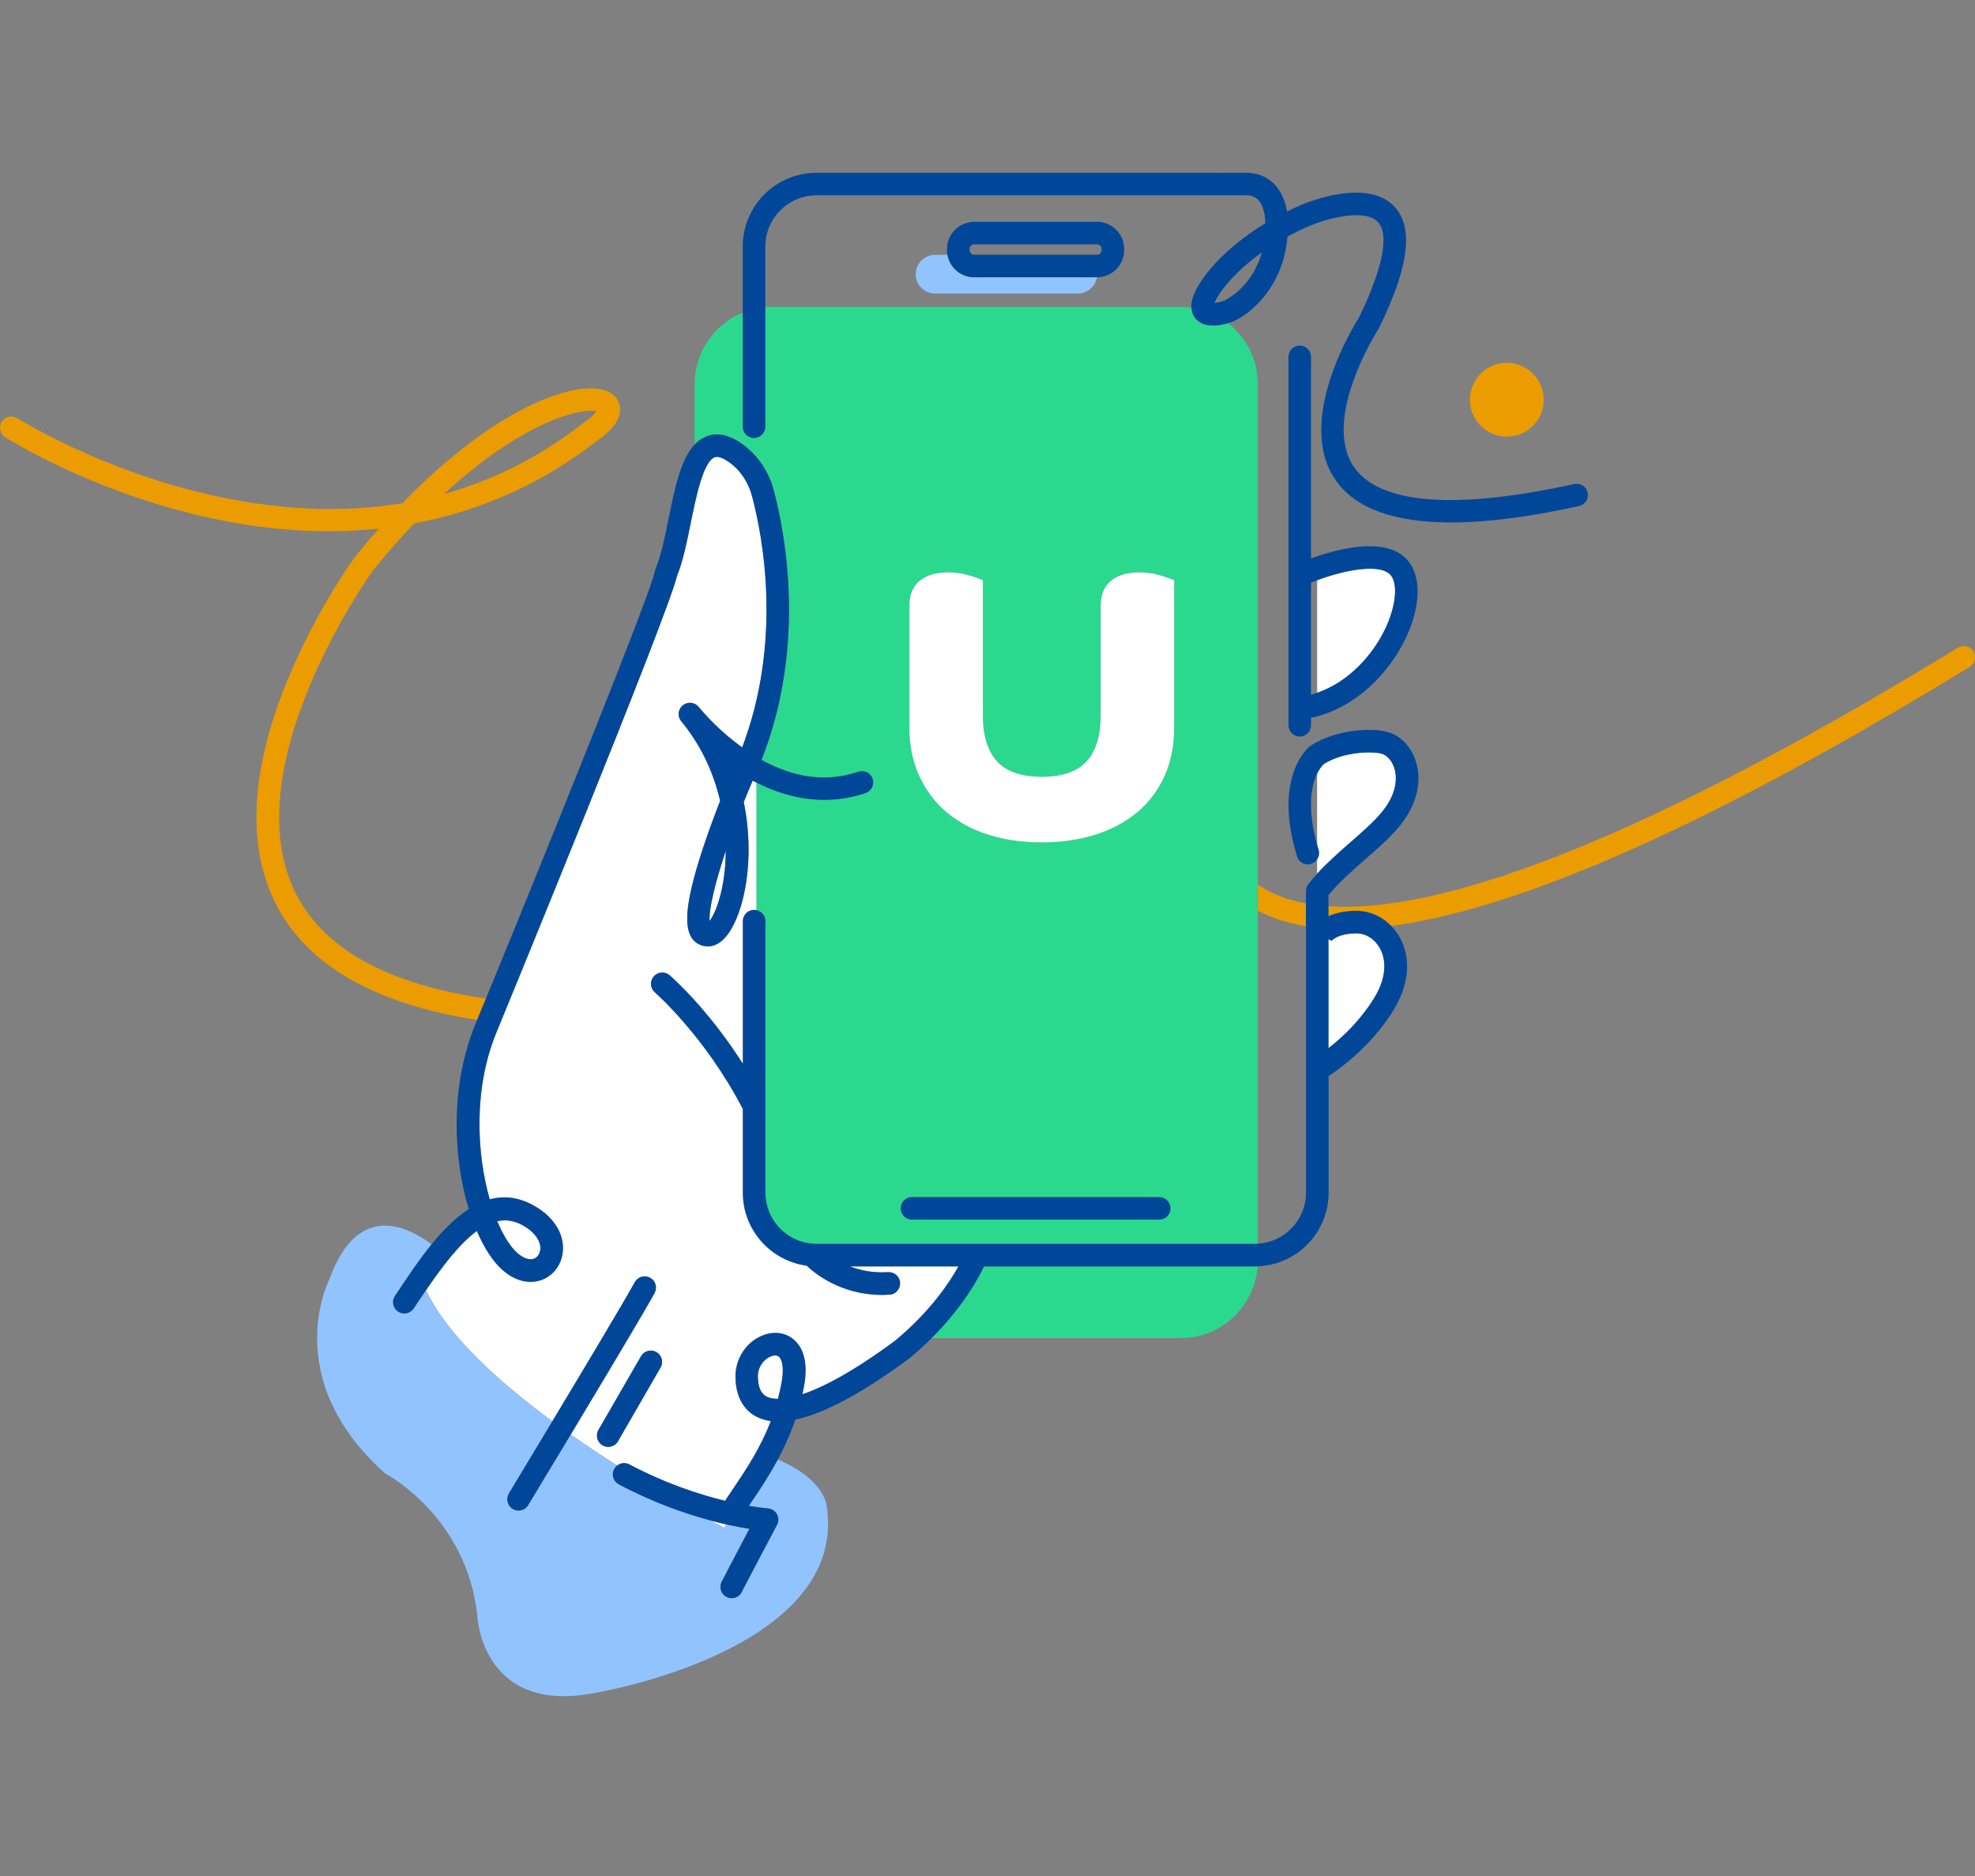
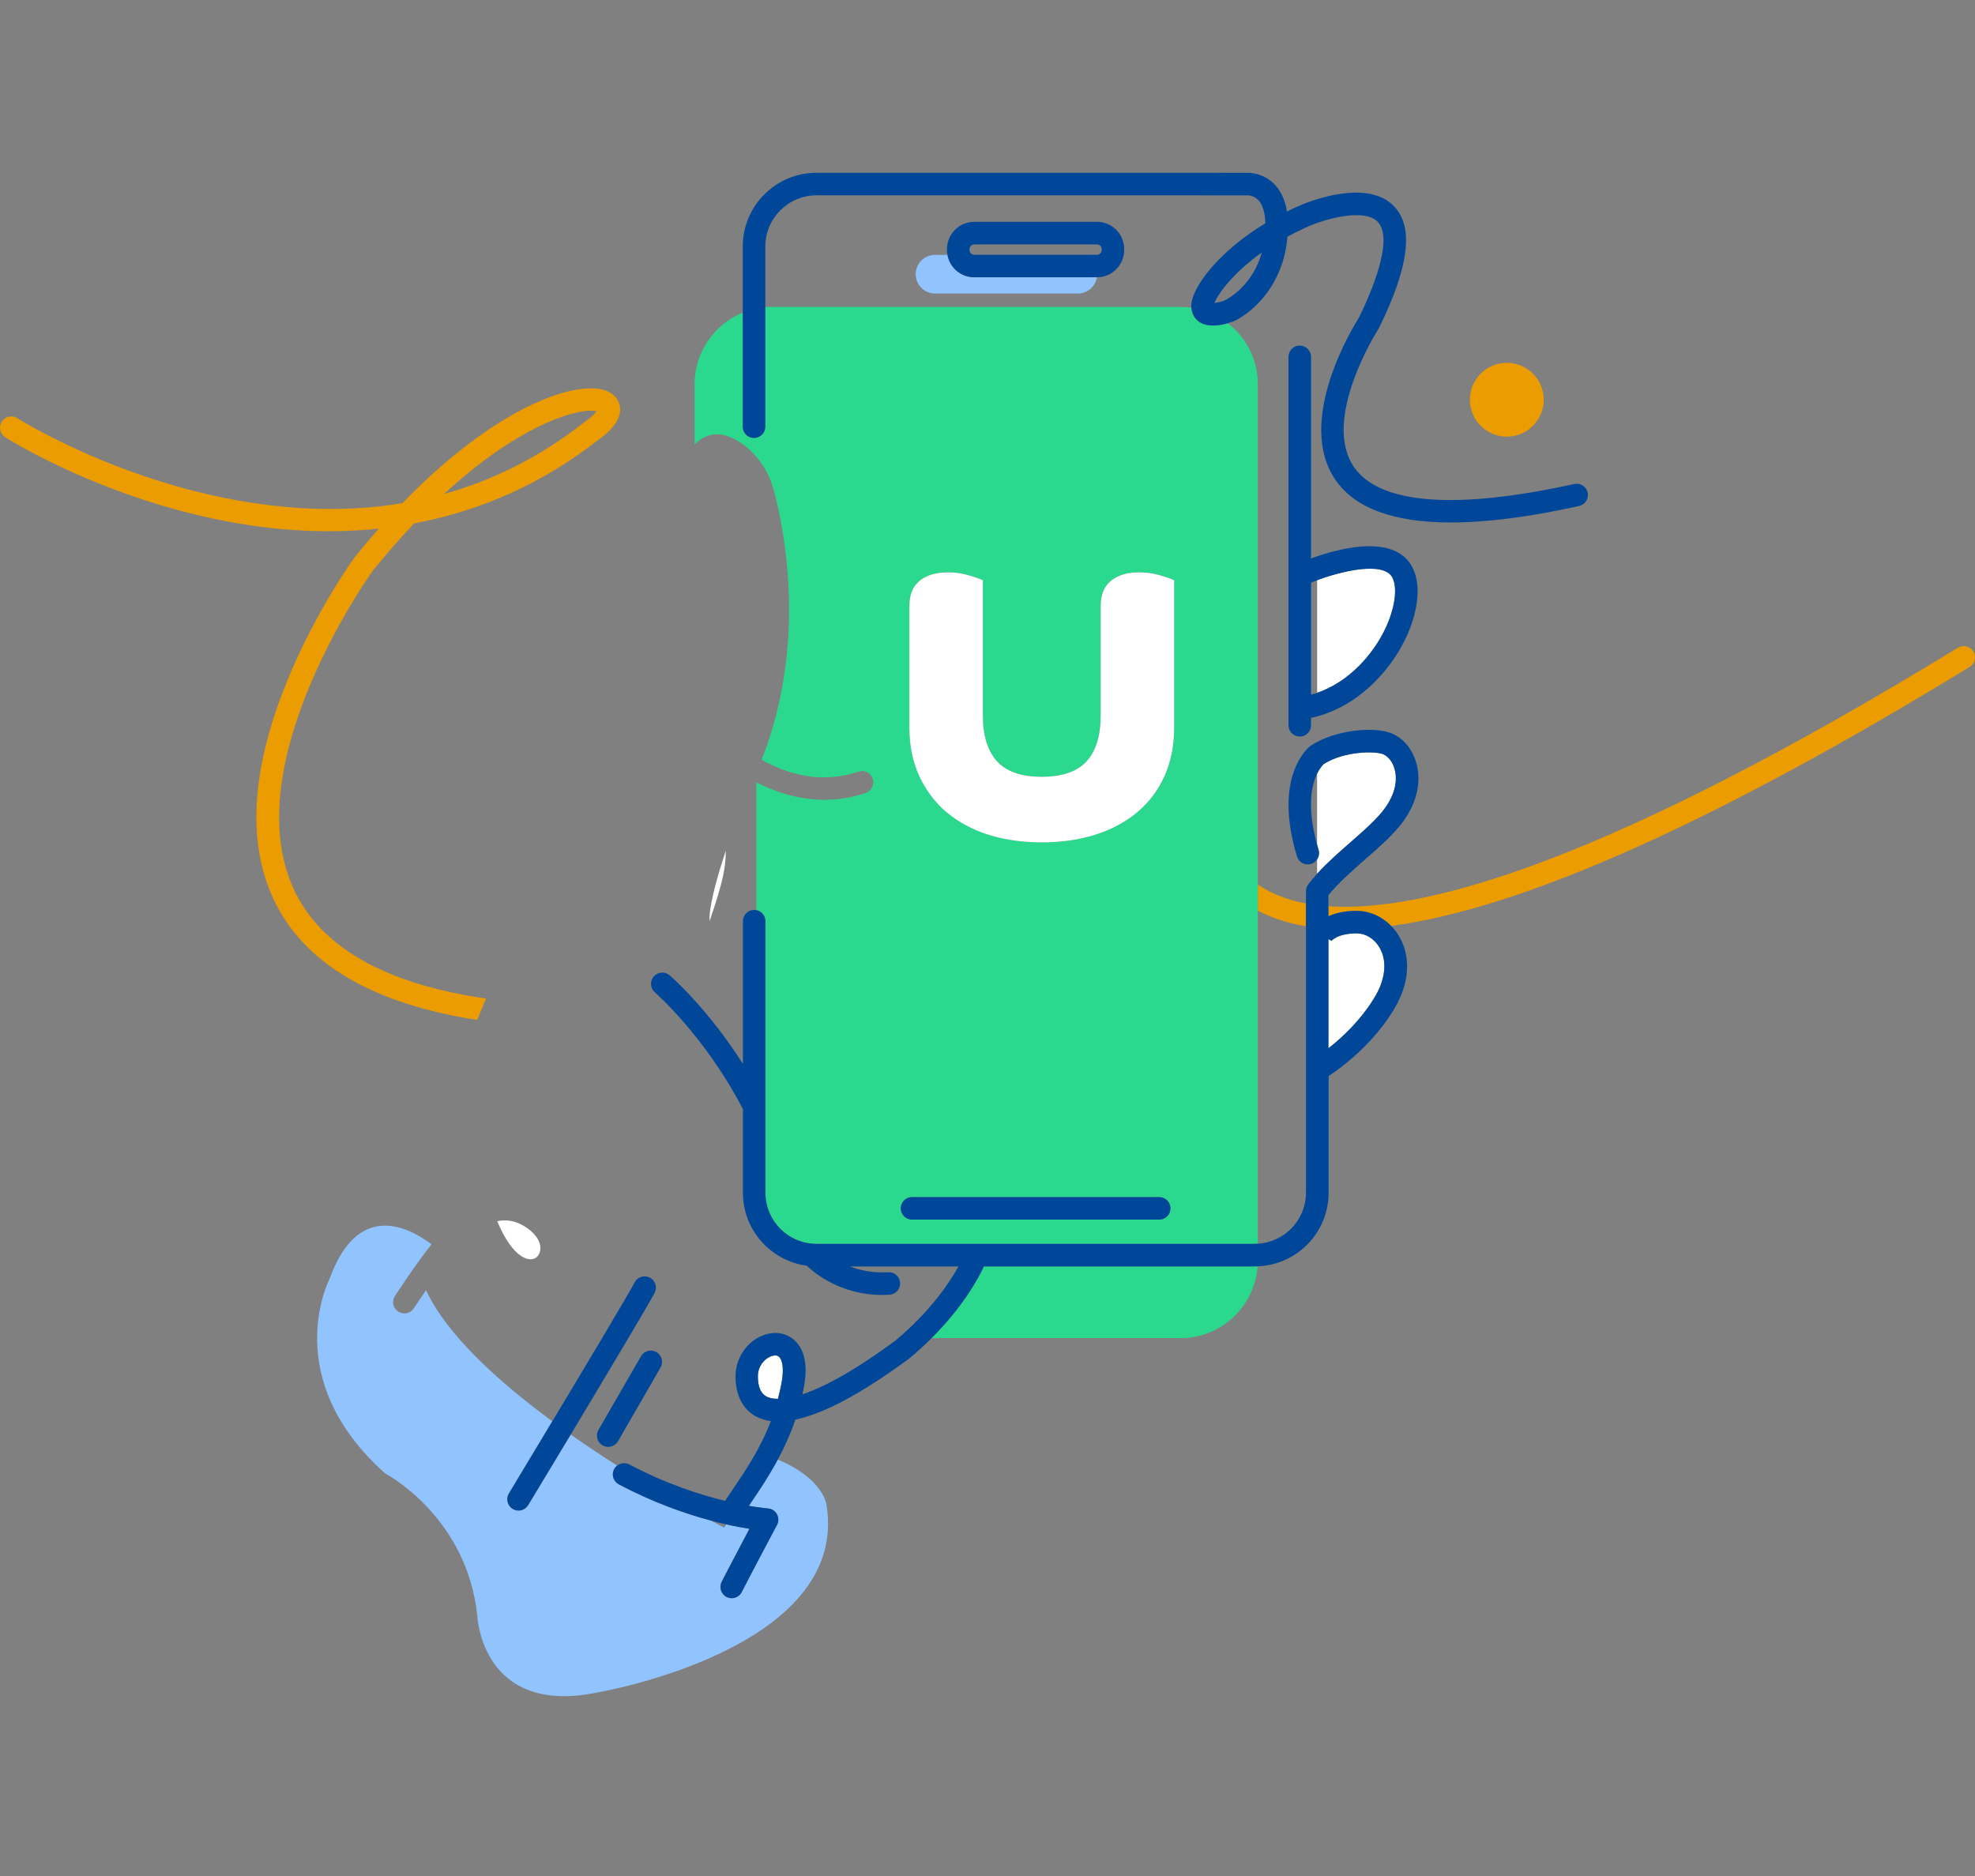
<svg xmlns="http://www.w3.org/2000/svg" width="80" height="76" viewBox="0 0 80 76" fill="none">
  <rect x="0" y="0" width="80" height="76" fill="#808080" stroke="none" />
  <path d="M30.327 61.001C30.805 61.084 31.086 61.105 31.095 61.105C31.249 61.116 31.388 61.204 31.464 61.339C31.539 61.474 31.541 61.639 31.468 61.776C30.409 63.77 30.044 64.487 30.04 64.493C29.96 64.651 29.799 64.743 29.633 64.743C29.564 64.743 29.492 64.726 29.427 64.693C29.202 64.58 29.113 64.305 29.226 64.08C29.229 64.073 29.523 63.494 30.351 61.933C30.099 61.892 29.784 61.836 29.419 61.754C29.364 61.838 29.333 61.885 29.333 61.885C29.333 61.885 29.136 61.785 28.793 61.6C27.761 61.325 26.458 60.874 25.061 60.132C24.838 60.014 24.754 59.738 24.871 59.515C24.902 59.457 24.944 59.409 24.993 59.371C24.385 58.984 23.752 58.564 23.118 58.117C22.216 59.619 21.471 60.852 21.396 60.974C21.31 61.116 21.159 61.195 21.006 61.195C20.925 61.195 20.843 61.173 20.77 61.129C20.555 61 20.485 60.718 20.615 60.503C20.633 60.472 21.42 59.168 22.373 57.581C20.169 55.958 18.09 54.068 17.257 52.266C17.158 52.409 17.061 52.555 16.963 52.701L16.757 53.008C16.669 53.139 16.525 53.208 16.379 53.208C16.291 53.208 16.201 53.183 16.123 53.13C15.913 52.989 15.858 52.705 16.001 52.496L16.205 52.193C16.576 51.638 17.003 51.001 17.482 50.411C16.453 49.639 14.467 48.704 13.342 51.828C13.342 51.828 11.266 55.825 15.603 59.692C15.603 59.692 18.935 61.429 19.337 65.497C19.337 65.497 19.525 69.516 24.17 68.57C24.17 68.57 34.424 66.846 33.48 60.972C33.48 60.972 33.374 59.906 31.501 59.128C31.143 59.796 30.761 60.364 30.433 60.848C30.398 60.901 30.365 60.948 30.33 61L30.327 61.001Z" fill="#91C4FF" />
  <path d="M11.903 36.027C9.555 30.976 14.889 23.417 15.104 23.116C15.678 22.407 16.236 21.774 16.777 21.204C19.494 20.695 21.993 19.572 24.194 17.85C25.048 17.264 25.163 16.767 25.108 16.453C25.081 16.3 24.96 15.929 24.42 15.787C23.173 15.461 20.045 16.52 16.3 20.384C13.861 20.791 11.226 20.673 8.416 20.024C3.972 19.002 0.734 16.962 0.701 16.942C0.49 16.807 0.207 16.869 0.071 17.083C-0.064 17.297 -0.002 17.578 0.21 17.713C0.347 17.799 3.592 19.846 8.18 20.91C10.678 21.489 13.079 21.655 15.347 21.414C15.029 21.774 14.708 22.152 14.385 22.552C14.379 22.557 14.376 22.564 14.37 22.57C14.31 22.652 12.882 24.628 11.746 27.312C10.196 30.973 9.97 34.033 11.072 36.41C12.28 39.01 15.053 40.657 19.329 41.32C19.444 41.041 19.563 40.752 19.687 40.453C15.61 39.863 12.995 38.378 11.902 36.029L11.903 36.027ZM23.943 16.636C24.033 16.636 24.108 16.643 24.164 16.657C24.106 16.745 23.971 16.898 23.668 17.105C23.659 17.11 23.651 17.116 23.644 17.123C21.913 18.48 20.023 19.444 17.987 20.012C20.901 17.324 23.114 16.636 23.943 16.636Z" fill="#EB9C00" />
  <path d="M52.897 36.6C52.079 36.447 51.443 36.175 50.952 35.835V36.894C51.52 37.193 52.168 37.403 52.897 37.524V36.6Z" fill="#EB9C00" />
  <path d="M79.935 26.391C79.803 26.176 79.522 26.108 79.307 26.24C65.306 34.805 57.808 36.985 53.808 36.713V37.119C54.074 37 54.431 36.907 54.911 36.898C55.453 36.89 55.962 37.115 56.346 37.511C61.668 36.81 69.505 33.306 79.781 27.02C79.997 26.888 80.064 26.607 79.933 26.391H79.935Z" fill="#EB9C00" />
  <path d="M39.847 51.302C39.602 51.824 38.981 52.955 37.724 54.209H47.826C49.473 54.209 50.83 52.916 50.939 51.297C50.901 51.297 50.863 51.302 50.824 51.302H39.847Z" fill="#2BD98E" />
  <path d="M28.603 17.68C29.032 17.506 29.512 17.6 30.031 17.957C30.672 18.399 31.139 19.081 31.349 19.875C31.822 21.668 32.666 26.169 30.851 30.781C32.202 31.528 33.517 31.688 34.771 31.259C35.01 31.179 35.269 31.305 35.35 31.544C35.432 31.783 35.304 32.043 35.065 32.123C33.648 32.607 32.131 32.455 30.634 31.694V36.87C30.842 36.912 30.999 37.097 30.999 37.318V48.317C30.999 49.46 31.928 50.389 33.071 50.389H50.822C50.864 50.389 50.907 50.386 50.949 50.382V15.555C50.949 14.556 50.472 13.665 49.736 13.093C49.433 13.183 48.927 13.274 48.578 13.044C48.385 12.914 48.272 12.71 48.253 12.465C48.113 12.445 47.969 12.432 47.822 12.432H31.262C31.172 12.432 31.083 12.438 30.995 12.445V17.287C30.995 17.539 30.791 17.744 30.538 17.744C30.287 17.744 30.082 17.539 30.082 17.287V12.666C28.945 13.133 28.137 14.255 28.137 15.556V18.005C28.271 17.863 28.424 17.753 28.598 17.684L28.603 17.68ZM46.955 49.409H36.942C36.69 49.409 36.486 49.204 36.486 48.952C36.486 48.7 36.69 48.496 36.942 48.496H46.955C47.207 48.496 47.412 48.7 47.412 48.952C47.412 49.204 47.207 49.409 46.955 49.409ZM36.836 24.544C36.836 24.076 36.986 23.724 37.285 23.497C37.559 23.289 37.937 23.183 38.406 23.183C38.684 23.183 38.943 23.218 39.179 23.285C39.394 23.348 39.538 23.393 39.619 23.424L39.812 23.499V28.975C39.812 29.804 40.008 30.436 40.397 30.852C40.776 31.259 41.381 31.466 42.199 31.466C43.017 31.466 43.621 31.259 44.001 30.852C44.388 30.436 44.585 29.806 44.585 28.975V24.544C44.585 24.076 44.735 23.724 45.034 23.497C45.308 23.289 45.679 23.183 46.134 23.183C46.426 23.183 46.692 23.218 46.926 23.285C47.142 23.348 47.286 23.393 47.368 23.424L47.561 23.499V29.475C47.561 30.195 47.43 30.852 47.174 31.427C46.915 32.008 46.541 32.506 46.057 32.908C45.578 33.306 45.003 33.613 44.344 33.817C43.694 34.02 42.973 34.122 42.199 34.122C41.425 34.122 40.703 34.02 40.053 33.817C39.394 33.611 38.821 33.304 38.35 32.904C37.875 32.505 37.502 32.008 37.236 31.427C36.971 30.85 36.838 30.193 36.838 29.472V24.54L36.836 24.544Z" fill="#2BD98E" />
  <path d="M37.875 10.325C37.444 10.325 37.092 10.678 37.092 11.109C37.092 11.54 37.444 11.892 37.875 11.892H43.661C44.048 11.892 44.37 11.605 44.432 11.235H39.464C38.921 11.235 38.47 10.84 38.379 10.325H37.875Z" fill="#91C4FF" />
  <path d="M31.654 56.044C31.778 55.398 31.672 55.054 31.543 54.956C31.503 54.925 31.451 54.912 31.398 54.912C31.322 54.912 31.238 54.938 31.17 54.972C30.953 55.078 30.699 55.348 30.699 55.756C30.699 56.183 30.82 56.462 31.059 56.583C31.136 56.621 31.278 56.669 31.51 56.67C31.565 56.469 31.612 56.26 31.654 56.044Z" fill="white" />
  <path d="M20.962 50.769C21.208 50.984 21.455 51.065 21.639 50.99C21.78 50.931 21.875 50.785 21.887 50.608C21.911 50.282 21.665 49.931 21.226 49.668C20.859 49.449 20.5 49.398 20.142 49.473C20.388 50.066 20.673 50.517 20.962 50.769Z" fill="white" />
-   <path d="M29.417 61.755C29.222 61.712 29.012 61.66 28.791 61.6C29.134 61.785 29.332 61.885 29.332 61.885C29.332 61.885 29.363 61.838 29.417 61.754V61.755Z" fill="white" />
-   <path d="M30.491 31.621C30.365 31.913 30.244 32.203 30.13 32.492C30.606 34.809 30.144 36.974 29.474 37.86C29.01 38.472 28.539 38.351 28.358 38.271C27.63 37.947 27.668 36.804 28.49 34.325C28.716 33.642 28.965 32.977 29.175 32.439C28.926 31.372 28.455 30.281 27.674 29.307C27.624 29.249 27.597 29.212 27.59 29.205C27.436 29.008 27.469 28.725 27.665 28.568C27.858 28.413 28.143 28.44 28.302 28.632C28.326 28.659 28.347 28.688 28.371 28.716C28.559 28.94 29.176 29.64 30.067 30.277C31.7 25.966 30.913 21.781 30.469 20.103C30.316 19.519 29.976 19.024 29.516 18.704C29.344 18.586 29.107 18.458 28.948 18.522C28.484 18.708 28.192 20.149 27.979 21.2C27.818 21.993 27.666 22.743 27.429 23.317C27.038 24.982 20.182 41.649 20.113 41.82C19.172 44.103 19.311 46.73 19.84 48.585C20.421 48.426 21.042 48.487 21.698 48.879C22.45 49.328 22.853 49.982 22.802 50.67C22.764 51.196 22.452 51.64 21.99 51.83C21.475 52.042 20.883 51.905 20.366 51.452C19.981 51.116 19.62 50.563 19.32 49.865C18.628 50.369 17.945 51.26 17.261 52.263C18.093 54.065 20.173 55.955 22.377 57.578C23.715 55.35 25.38 52.564 25.715 51.945C25.835 51.722 26.111 51.64 26.334 51.759C26.556 51.877 26.638 52.155 26.52 52.378C26.171 53.026 24.469 55.871 23.122 58.113C23.755 58.558 24.389 58.978 24.997 59.367C25.134 59.26 25.327 59.236 25.492 59.323C26.971 60.107 28.351 60.55 29.374 60.799C29.383 60.781 29.39 60.762 29.401 60.746C29.489 60.614 29.582 60.477 29.677 60.335C30.186 59.583 30.785 58.697 31.221 57.565C31.011 57.538 30.822 57.481 30.65 57.393C30.093 57.112 29.788 56.526 29.79 55.748C29.792 55.071 30.177 54.443 30.77 54.151C31.238 53.92 31.736 53.948 32.102 54.227C32.434 54.481 32.783 55.032 32.554 56.214C32.536 56.303 32.518 56.393 32.499 56.48C33.307 56.214 34.506 55.604 36.265 54.306C37.669 53.134 38.445 51.978 38.823 51.3H34.422C34.839 51.461 35.357 51.572 35.972 51.534C36.228 51.523 36.442 51.709 36.456 51.961C36.473 52.213 36.281 52.431 36.029 52.445C35.925 52.453 35.825 52.454 35.724 52.454C34.075 52.454 33.016 51.596 32.673 51.269C31.216 51.072 30.089 49.825 30.089 48.315V44.926C28.563 41.979 26.545 40.217 26.525 40.199C26.335 40.035 26.313 39.746 26.478 39.554C26.642 39.364 26.93 39.343 27.122 39.507C27.197 39.571 28.669 40.858 30.089 43.095V37.314C30.089 37.062 30.294 36.858 30.546 36.858C30.577 36.858 30.608 36.861 30.637 36.867V31.69C30.59 31.666 30.54 31.643 30.493 31.617L30.491 31.621ZM25.033 58.387C24.949 58.533 24.796 58.615 24.637 58.615C24.561 58.615 24.482 58.595 24.409 58.555C24.19 58.429 24.115 58.149 24.241 57.93L25.965 54.943C26.091 54.724 26.37 54.649 26.589 54.775C26.808 54.901 26.883 55.18 26.757 55.4L25.033 58.387Z" fill="white" />
-   <path d="M28.744 37.312C28.881 37.128 29.081 36.731 29.227 36.078C29.333 35.607 29.395 35.059 29.399 34.467C28.959 35.786 28.705 36.856 28.744 37.312Z" fill="white" />
+   <path d="M28.744 37.312C29.333 35.607 29.395 35.059 29.399 34.467C28.959 35.786 28.705 36.856 28.744 37.312Z" fill="white" />
  <path d="M56.099 25.498C56.501 24.668 56.622 23.822 56.399 23.395C56.046 22.721 54.314 23.141 53.353 23.505V28.066C54.673 27.611 55.625 26.483 56.099 25.498Z" fill="white" />
  <path d="M54.704 34.119C55.269 33.624 55.802 33.158 56.112 32.718C56.614 32.011 56.569 31.449 56.497 31.177C56.421 30.889 56.251 30.657 56.041 30.558C55.738 30.416 54.452 30.419 53.622 30.949C53.591 30.978 53.47 31.099 53.351 31.34V34.214C53.371 34.285 53.388 34.352 53.41 34.425C53.452 34.56 53.424 34.701 53.351 34.811V35.393C53.762 34.944 54.239 34.526 54.703 34.119H54.704Z" fill="white" />
  <path d="M54.947 37.811C54.947 37.811 54.936 37.811 54.929 37.811C54.135 37.825 53.923 38.128 53.921 38.132C53.93 38.119 53.934 38.11 53.934 38.11L53.81 38.048V42.467C55.23 41.362 55.796 40.199 55.802 40.184C56.145 39.505 56.165 38.84 55.858 38.353C55.645 38.011 55.305 37.811 54.947 37.811Z" fill="white" />
  <path d="M38.35 32.908C38.821 33.308 39.394 33.615 40.053 33.821C40.703 34.024 41.425 34.126 42.199 34.126C42.973 34.126 43.694 34.024 44.344 33.821C45.002 33.617 45.577 33.31 46.057 32.912C46.539 32.51 46.915 32.011 47.174 31.431C47.432 30.854 47.561 30.198 47.561 29.479V23.503L47.368 23.428C47.286 23.397 47.142 23.353 46.926 23.289C46.692 23.222 46.426 23.187 46.134 23.187C45.679 23.187 45.308 23.293 45.034 23.501C44.735 23.727 44.585 24.078 44.585 24.547V28.979C44.585 29.808 44.39 30.439 44.001 30.856C43.621 31.263 43.017 31.469 42.199 31.469C41.381 31.469 40.776 31.263 40.397 30.856C40.01 30.439 39.812 29.809 39.812 28.979V23.503L39.619 23.428C39.538 23.397 39.396 23.351 39.179 23.289C38.945 23.222 38.686 23.187 38.406 23.187C37.937 23.187 37.559 23.293 37.285 23.501C36.986 23.727 36.836 24.078 36.836 24.547V29.479C36.836 30.2 36.971 30.858 37.234 31.434C37.501 32.013 37.875 32.51 38.348 32.912L38.35 32.908Z" fill="white" />
  <path d="M30.544 17.742C30.796 17.742 31 17.538 31 17.286V9.986C31 8.843 31.93 7.913 33.073 7.913H48.688C48.688 7.913 48.701 7.915 48.708 7.915H50.512C50.523 7.911 50.779 7.899 50.974 8.109C51.148 8.295 51.242 8.616 51.255 9.045C50.408 9.558 49.802 10.082 49.4 10.488C48.668 11.229 48.239 11.956 48.255 12.432C48.255 12.443 48.259 12.454 48.261 12.465C48.279 12.71 48.39 12.916 48.586 13.044C48.933 13.274 49.44 13.181 49.743 13.093C49.827 13.068 49.897 13.044 49.942 13.028L49.974 13.015C50.826 12.613 51.9 11.541 52.123 9.838C52.133 9.752 52.143 9.668 52.15 9.588C52.437 9.432 52.743 9.281 53.074 9.138C53.607 8.912 55.25 8.401 55.811 8.991C56.483 9.701 55.513 11.912 55.051 12.858C54.814 13.232 52.449 17.067 54.1 19.448C54.892 20.592 56.457 21.166 58.774 21.166C60.215 21.166 61.948 20.945 63.964 20.499C64.21 20.444 64.365 20.202 64.311 19.955C64.256 19.709 64.015 19.553 63.766 19.608C58.973 20.663 55.891 20.43 54.85 18.929C53.499 16.981 55.809 13.367 55.833 13.331L55.86 13.283C57.073 10.815 57.275 9.206 56.474 8.362C55.378 7.208 52.986 8.183 52.716 8.298C52.511 8.386 52.316 8.476 52.13 8.569C52.057 8.107 51.887 7.736 51.622 7.464C51.16 6.993 50.602 6.993 50.454 7.002H49.477C49.477 7.002 49.464 7 49.457 7H33.071C31.426 7 30.086 8.339 30.086 9.986V17.287C30.086 17.539 30.29 17.744 30.542 17.744L30.544 17.742ZM49.597 12.178C49.468 12.224 49.312 12.261 49.197 12.272C49.34 11.892 49.955 11.056 51.109 10.23C50.744 11.558 49.776 12.089 49.596 12.177L49.597 12.178Z" fill="#004799" />
  <path d="M46.955 48.496H36.942C36.69 48.496 36.486 48.7 36.486 48.952C36.486 49.204 36.69 49.409 36.942 49.409H46.955C47.207 49.409 47.412 49.204 47.412 48.952C47.412 48.7 47.207 48.496 46.955 48.496Z" fill="#004799" />
  <path d="M44.434 8.987H39.462C38.854 8.987 38.359 9.482 38.359 10.09V10.132C38.359 10.197 38.366 10.261 38.377 10.323C38.468 10.84 38.919 11.233 39.462 11.233H44.434C45.042 11.233 45.536 10.738 45.536 10.13V10.088C45.536 9.48 45.042 8.985 44.434 8.985V8.987ZM44.624 10.132C44.624 10.234 44.536 10.322 44.434 10.322H39.462C39.359 10.322 39.272 10.234 39.272 10.132V10.09C39.272 9.987 39.359 9.9 39.462 9.9H44.434C44.536 9.9 44.624 9.987 44.624 10.09V10.132Z" fill="#004799" />
-   <path d="M15.999 52.498C15.858 52.706 15.913 52.991 16.121 53.132C16.2 53.185 16.287 53.21 16.377 53.21C16.523 53.21 16.667 53.139 16.755 53.009L16.961 52.703C17.06 52.557 17.157 52.41 17.255 52.268C17.94 51.267 18.623 50.375 19.315 49.871C19.614 50.57 19.974 51.121 20.361 51.457C20.878 51.908 21.469 52.045 21.984 51.835C22.446 51.645 22.758 51.202 22.797 50.676C22.848 49.987 22.446 49.334 21.692 48.885C21.037 48.494 20.416 48.434 19.835 48.591C19.304 46.736 19.167 44.108 20.107 41.826C20.177 41.656 27.033 24.987 27.424 23.322C27.659 22.749 27.812 21.998 27.973 21.206C28.187 20.154 28.479 18.713 28.943 18.527C29.102 18.463 29.339 18.591 29.511 18.71C29.973 19.027 30.31 19.524 30.464 20.108C30.907 21.788 31.694 25.973 30.062 30.282C29.171 29.645 28.554 28.944 28.366 28.721C28.344 28.694 28.32 28.665 28.296 28.637C28.137 28.445 27.853 28.416 27.659 28.573C27.464 28.73 27.431 29.013 27.584 29.211C27.59 29.218 27.619 29.254 27.668 29.313C28.45 30.286 28.919 31.378 29.169 32.444C28.959 32.981 28.711 33.648 28.484 34.33C27.663 36.81 27.624 37.953 28.353 38.276C28.534 38.356 29.005 38.477 29.468 37.865C30.139 36.98 30.601 34.814 30.124 32.497C30.239 32.209 30.361 31.918 30.486 31.626C30.533 31.652 30.582 31.675 30.63 31.699C32.129 32.461 33.644 32.61 35.061 32.128C35.3 32.046 35.426 31.787 35.346 31.55C35.264 31.31 35.005 31.184 34.767 31.265C33.513 31.694 32.196 31.531 30.847 30.786C32.662 26.174 31.819 21.673 31.346 19.88C31.136 19.086 30.668 18.405 30.027 17.963C29.509 17.605 29.029 17.512 28.599 17.686C28.424 17.757 28.273 17.866 28.139 18.007C27.57 18.609 27.329 19.791 27.078 21.029C26.93 21.761 26.775 22.517 26.565 23.012C26.551 23.044 26.542 23.081 26.534 23.116C26.405 23.912 22.225 34.267 19.683 40.455C19.561 40.754 19.441 41.044 19.326 41.322C19.304 41.375 19.282 41.428 19.26 41.481C18.226 43.988 18.351 46.889 18.988 48.981C18.44 49.334 17.934 49.852 17.476 50.417C16.998 51.005 16.57 51.644 16.2 52.199L15.995 52.502L15.999 52.498ZM21.226 49.666C21.665 49.927 21.911 50.28 21.887 50.606C21.875 50.784 21.778 50.931 21.639 50.988C21.456 51.063 21.208 50.983 20.962 50.767C20.675 50.517 20.388 50.064 20.142 49.471C20.5 49.394 20.859 49.447 21.226 49.666ZM29.227 36.076C29.081 36.731 28.882 37.126 28.744 37.31C28.705 36.854 28.959 35.784 29.399 34.465C29.395 35.057 29.332 35.605 29.227 36.076Z" fill="#004799" />
  <path d="M26.514 52.381C26.633 52.158 26.551 51.883 26.328 51.762C26.107 51.644 25.829 51.726 25.709 51.949C25.375 52.569 23.71 55.356 22.371 57.581C21.418 59.168 20.631 60.472 20.613 60.503C20.483 60.718 20.553 61 20.768 61.129C20.841 61.173 20.923 61.195 21.004 61.195C21.159 61.195 21.309 61.116 21.394 60.974C21.469 60.852 22.212 59.617 23.116 58.117C24.464 55.872 26.166 53.029 26.514 52.381Z" fill="#004799" />
  <path d="M26.757 55.4C26.883 55.18 26.808 54.903 26.589 54.775C26.372 54.649 26.092 54.724 25.965 54.943L24.241 57.93C24.115 58.149 24.19 58.427 24.409 58.555C24.48 58.597 24.559 58.615 24.637 58.615C24.794 58.615 24.948 58.533 25.033 58.387L26.757 55.4Z" fill="#004799" />
  <path d="M54.913 36.898C54.432 36.907 54.074 37 53.81 37.119V36.264C54.221 35.76 54.772 35.276 55.307 34.807C55.913 34.276 56.485 33.775 56.859 33.249C57.39 32.501 57.575 31.685 57.381 30.949C57.235 30.394 56.888 29.952 56.43 29.736C55.742 29.411 54.104 29.547 53.103 30.202C53.094 30.207 53.085 30.215 53.076 30.22C53.012 30.268 51.544 31.433 52.537 34.696C52.61 34.937 52.866 35.074 53.107 34.999C53.213 34.966 53.295 34.898 53.351 34.814C53.424 34.705 53.452 34.566 53.41 34.429C53.388 34.356 53.371 34.287 53.351 34.217C52.926 32.683 53.13 31.796 53.351 31.343C53.468 31.102 53.589 30.982 53.622 30.953C54.452 30.423 55.738 30.419 56.041 30.562C56.251 30.66 56.423 30.892 56.497 31.181C56.569 31.453 56.614 32.015 56.112 32.722C55.8 33.16 55.269 33.627 54.704 34.122C54.239 34.529 53.762 34.948 53.353 35.397C53.225 35.537 53.103 35.68 52.992 35.826C52.988 35.83 52.986 35.835 52.984 35.839C52.975 35.851 52.968 35.864 52.961 35.877C52.953 35.89 52.944 35.904 52.939 35.917C52.933 35.93 52.93 35.941 52.926 35.954C52.92 35.97 52.915 35.985 52.911 36.001C52.91 36.012 52.908 36.025 52.906 36.036C52.904 36.054 52.9 36.072 52.9 36.091C52.9 36.094 52.9 36.098 52.9 36.102V48.319C52.9 49.418 52.039 50.318 50.956 50.384C50.914 50.386 50.872 50.391 50.83 50.391H33.078C31.935 50.391 31.006 49.462 31.006 48.319V37.319C31.006 37.099 30.849 36.914 30.641 36.872C30.612 36.867 30.581 36.863 30.549 36.863C30.297 36.863 30.093 37.067 30.093 37.319V43.1C28.672 40.864 27.201 39.576 27.126 39.512C26.936 39.348 26.648 39.368 26.481 39.56C26.317 39.75 26.337 40.038 26.529 40.204C26.549 40.223 28.567 41.985 30.093 44.932V48.321C30.093 49.831 31.221 51.078 32.677 51.275C33.02 51.602 34.079 52.46 35.728 52.46C35.826 52.46 35.929 52.456 36.033 52.451C36.285 52.434 36.474 52.217 36.46 51.967C36.444 51.715 36.232 51.529 35.976 51.54C35.361 51.578 34.842 51.467 34.426 51.306H38.826C38.448 51.985 37.672 53.139 36.268 54.311C34.51 55.608 33.31 56.218 32.503 56.486C32.523 56.398 32.541 56.309 32.558 56.219C32.786 55.038 32.438 54.487 32.105 54.233C31.74 53.953 31.243 53.926 30.774 54.156C30.181 54.448 29.795 55.076 29.794 55.754C29.792 56.532 30.097 57.116 30.654 57.399C30.825 57.485 31.015 57.543 31.225 57.571C30.789 58.704 30.19 59.588 29.68 60.34C29.584 60.483 29.492 60.618 29.405 60.751C29.394 60.768 29.386 60.786 29.377 60.804C28.355 60.556 26.974 60.112 25.495 59.329C25.331 59.241 25.137 59.265 25.001 59.373C24.951 59.411 24.909 59.459 24.878 59.517C24.759 59.74 24.845 60.015 25.068 60.134C26.465 60.875 27.769 61.326 28.8 61.602C29.021 61.661 29.231 61.714 29.427 61.757C29.792 61.84 30.106 61.896 30.358 61.936C29.531 63.497 29.237 64.076 29.233 64.084C29.12 64.308 29.209 64.584 29.434 64.697C29.5 64.73 29.571 64.746 29.64 64.746C29.806 64.746 29.967 64.655 30.047 64.496C30.051 64.489 30.414 63.773 31.475 61.779C31.548 61.642 31.546 61.478 31.472 61.343C31.397 61.208 31.258 61.12 31.103 61.109C31.094 61.109 30.812 61.087 30.334 61.005C30.369 60.954 30.4 60.907 30.436 60.853C30.765 60.37 31.146 59.8 31.504 59.133C31.764 58.65 32.012 58.113 32.217 57.512C33.383 57.267 34.924 56.44 36.822 55.04C36.829 55.034 36.836 55.029 36.843 55.023C37.17 54.751 37.466 54.479 37.733 54.213C38.991 52.958 39.611 51.828 39.856 51.306H50.834C50.872 51.306 50.91 51.302 50.949 51.3C52.541 51.238 53.817 49.929 53.817 48.322V43.593C55.833 42.249 56.603 40.648 56.629 40.59C57.116 39.629 57.118 38.638 56.638 37.873C56.556 37.741 56.459 37.623 56.355 37.515C55.971 37.119 55.462 36.896 54.92 36.901L54.913 36.898ZM31.059 56.583C30.82 56.46 30.697 56.183 30.699 55.756C30.699 55.348 30.955 55.08 31.17 54.972C31.24 54.939 31.322 54.912 31.398 54.912C31.451 54.912 31.503 54.925 31.543 54.956C31.672 55.054 31.778 55.398 31.654 56.044C31.612 56.26 31.565 56.469 31.51 56.67C31.278 56.67 31.136 56.621 31.059 56.583ZM55.802 40.184C55.796 40.197 55.228 41.362 53.81 42.467V38.048L53.934 38.11C53.934 38.11 53.93 38.117 53.921 38.132C53.923 38.128 54.135 37.825 54.929 37.811C54.934 37.811 54.94 37.811 54.947 37.811C55.305 37.811 55.645 38.011 55.858 38.353C56.165 38.84 56.147 39.503 55.802 40.184Z" fill="#004799" />
  <path d="M52.648 13.999C52.396 13.999 52.192 14.204 52.192 14.455V29.382C52.192 29.634 52.396 29.839 52.648 29.839C52.9 29.839 53.105 29.634 53.105 29.382V29.083C54.975 28.681 56.3 27.184 56.921 25.898C57.465 24.77 57.573 23.678 57.208 22.977C56.466 21.555 54.06 22.272 53.105 22.625V14.457C53.105 14.205 52.9 14.001 52.648 14.001V13.999ZM53.353 23.506C54.314 23.143 56.046 22.723 56.399 23.397C56.622 23.822 56.501 24.668 56.099 25.5C55.625 26.485 54.673 27.613 53.353 28.068C53.271 28.095 53.189 28.122 53.105 28.144V23.605C53.18 23.574 53.264 23.539 53.353 23.506Z" fill="#004799" />
  <path d="M61.379 17.649C62.183 17.459 62.68 16.654 62.491 15.85C62.301 15.046 61.496 14.548 60.692 14.738C59.888 14.928 59.39 15.733 59.58 16.537C59.77 17.341 60.575 17.839 61.379 17.649Z" fill="#EB9C00" />
</svg>